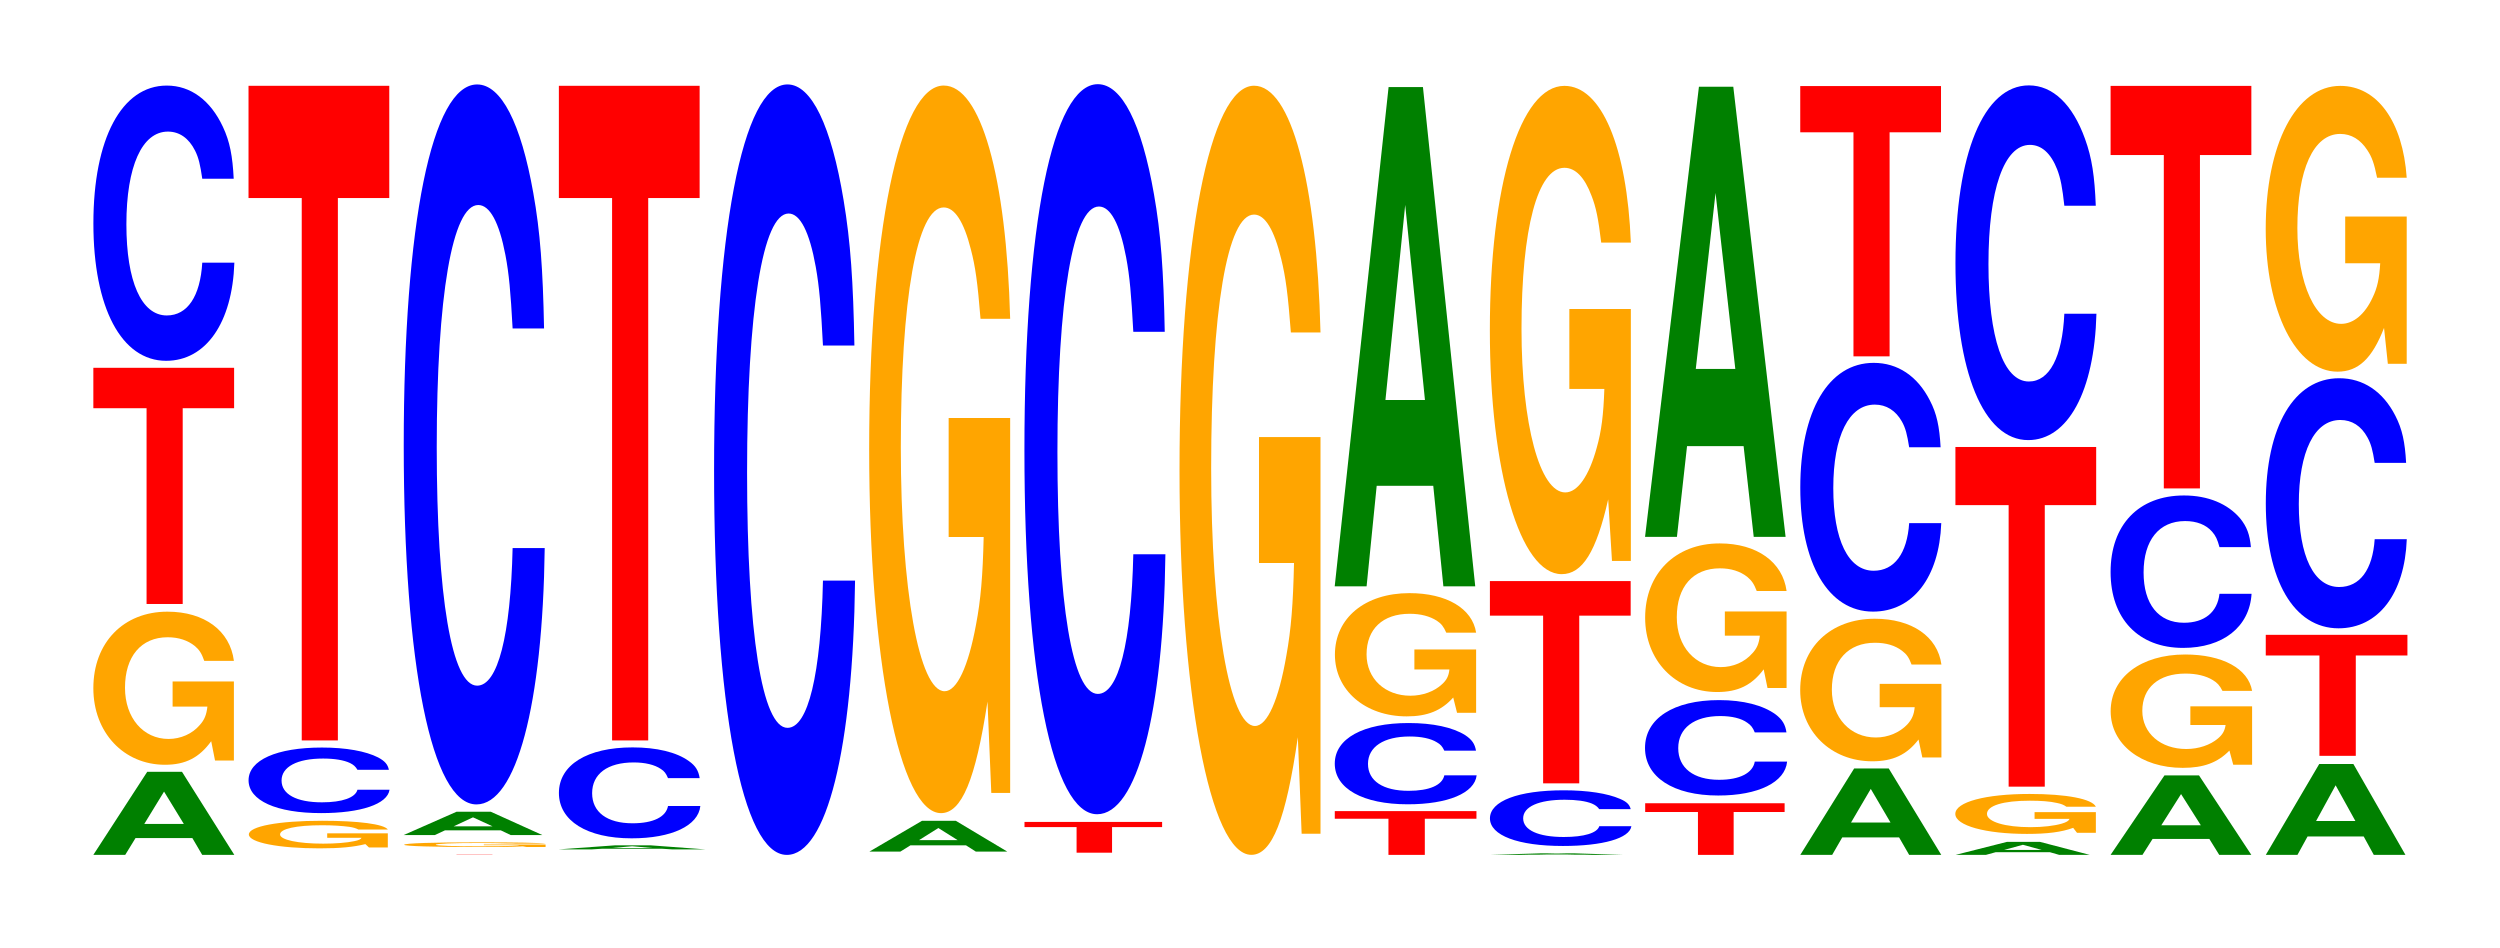
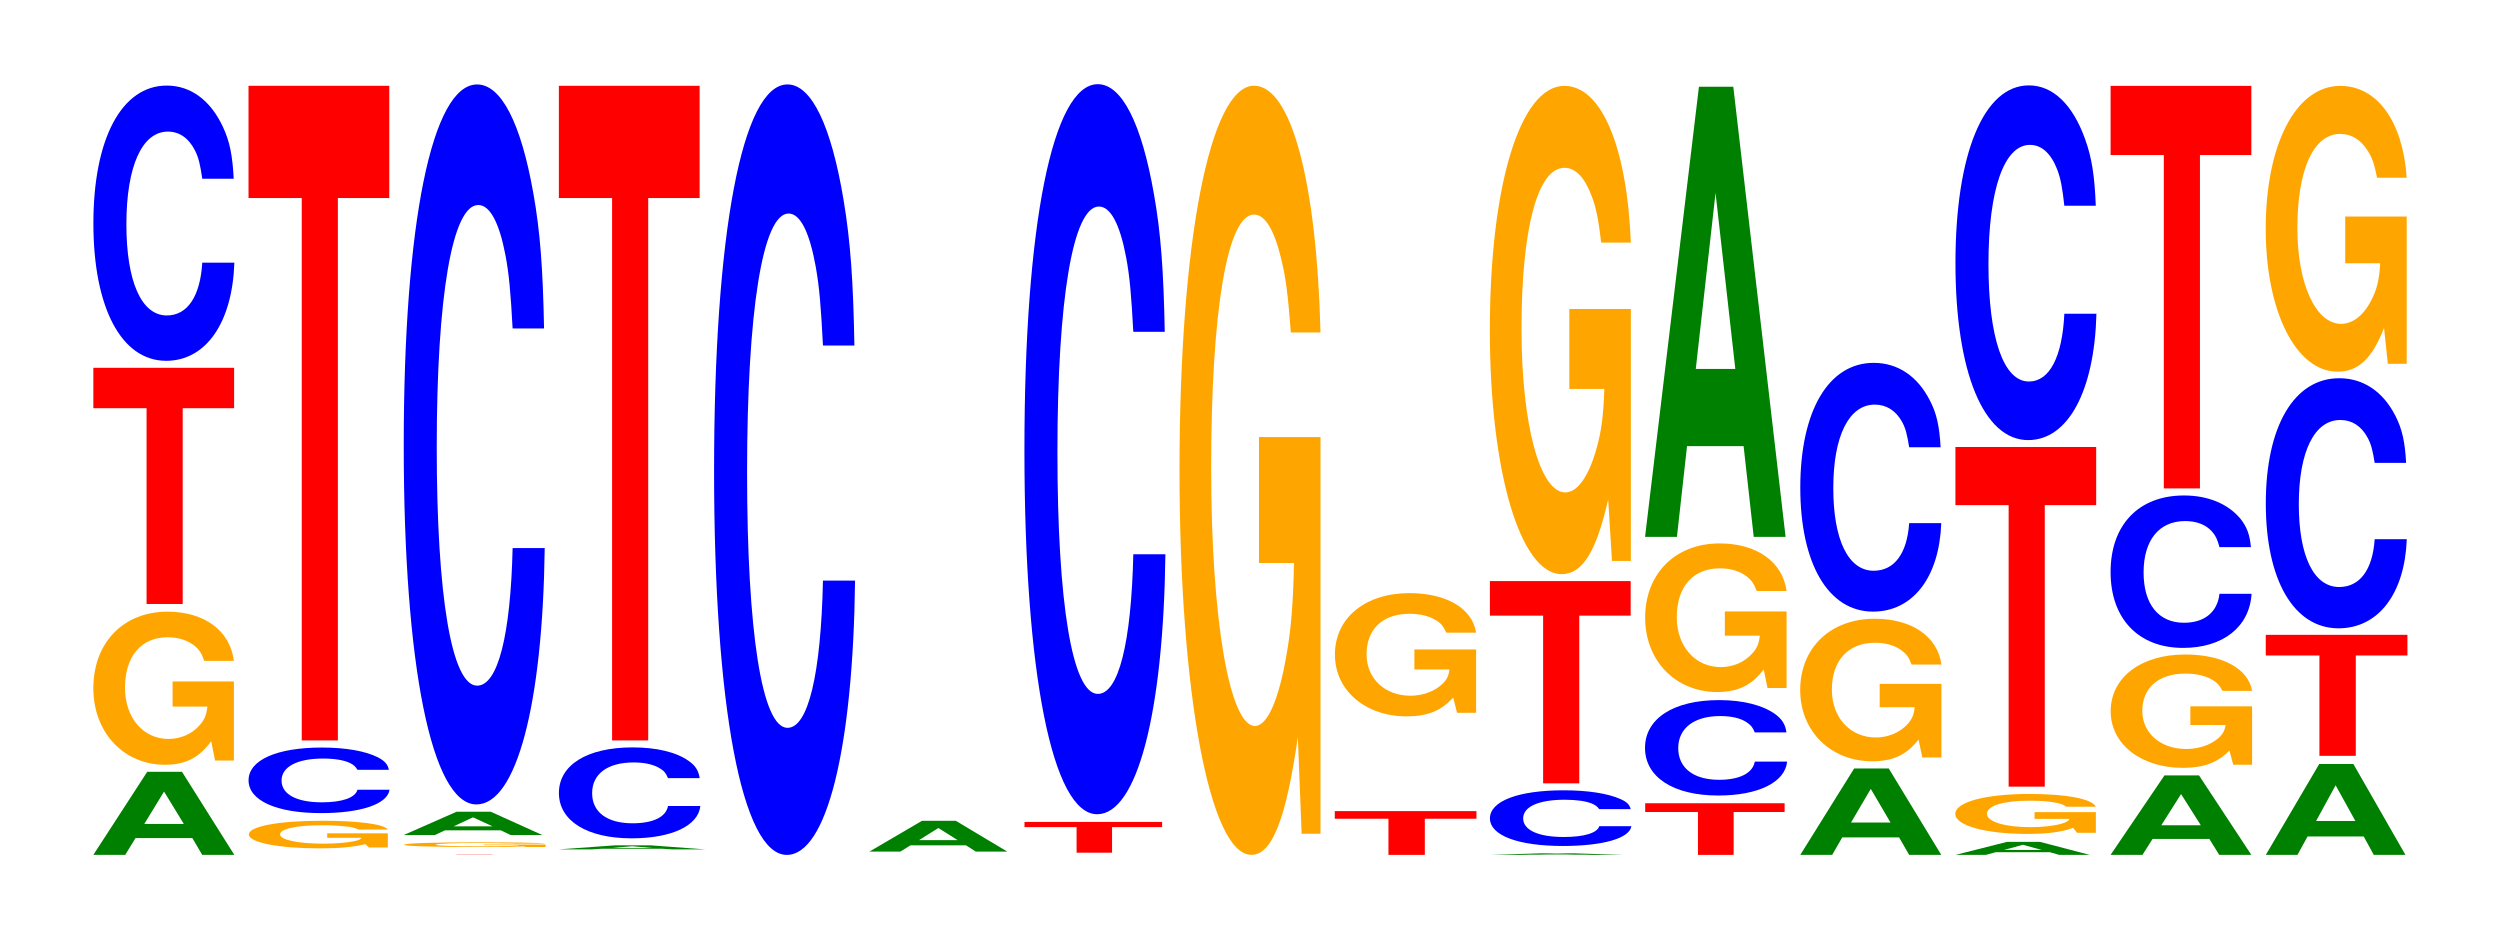
<svg xmlns="http://www.w3.org/2000/svg" xmlns:xlink="http://www.w3.org/1999/xlink" width="174pt" height="66pt" viewBox="0 0 174 66" version="1.1">
  <defs>
    <g>
      <symbol overflow="visible" id="glyph0-0">
        <path style="stroke:none;" d="M 7.266 -1.172 L 7.953 0 L 10.188 0 L 6.547 -5.781 L 4.125 -5.781 L 0.375 0 L 2.594 0 L 3.312 -1.172 Z M 6.672 -2.156 L 3.922 -2.156 L 5.297 -4.406 Z M 6.672 -2.156 " />
      </symbol>
      <symbol overflow="visible" id="glyph1-0">
        <path style="stroke:none;" d="M 10.391 -5.469 L 6.125 -5.469 L 6.125 -3.719 L 8.547 -3.719 C 8.484 -3.156 8.344 -2.797 8.016 -2.438 C 7.5 -1.828 6.688 -1.469 5.844 -1.469 C 4.078 -1.469 2.812 -2.938 2.812 -5.031 C 2.812 -7.219 3.938 -8.547 5.781 -8.547 C 6.547 -8.547 7.188 -8.328 7.672 -7.938 C 7.984 -7.672 8.141 -7.438 8.328 -6.906 L 10.391 -6.906 C 10.125 -9 8.344 -10.328 5.766 -10.328 C 2.703 -10.328 0.609 -8.172 0.609 -5 C 0.609 -1.922 2.719 0.328 5.594 0.328 C 7.031 0.328 7.984 -0.172 8.812 -1.312 L 9.078 0.031 L 10.391 0.031 Z M 10.391 -5.469 " />
      </symbol>
      <symbol overflow="visible" id="glyph2-0">
        <path style="stroke:none;" d="M 6.453 -13.625 L 10.031 -13.625 L 10.031 -16.438 L 0.234 -16.438 L 0.234 -13.625 L 3.938 -13.625 L 3.938 0 L 6.453 0 Z M 6.453 -13.625 " />
      </symbol>
      <symbol overflow="visible" id="glyph3-0">
        <path style="stroke:none;" d="M 10.438 -12.094 C 10.359 -13.672 10.172 -14.672 9.688 -15.703 C 8.828 -17.547 7.453 -18.578 5.781 -18.578 C 2.641 -18.578 0.672 -14.891 0.672 -8.984 C 0.672 -3.109 2.625 0.578 5.734 0.578 C 8.5 0.578 10.344 -2.062 10.484 -6.25 L 8.25 -6.25 C 8.109 -3.906 7.219 -2.578 5.781 -2.578 C 4.016 -2.578 2.969 -4.938 2.969 -8.922 C 2.969 -12.969 4.062 -15.375 5.859 -15.375 C 6.656 -15.375 7.312 -14.922 7.75 -14.047 C 8 -13.547 8.109 -13.062 8.25 -12.094 Z M 10.438 -12.094 " />
      </symbol>
      <symbol overflow="visible" id="glyph4-0">
        <path style="stroke:none;" d="M 10.281 -0.984 L 6.062 -0.984 L 6.062 -0.672 L 8.453 -0.672 C 8.391 -0.562 8.25 -0.5 7.938 -0.438 C 7.422 -0.328 6.625 -0.266 5.781 -0.266 C 4.031 -0.266 2.781 -0.531 2.781 -0.906 C 2.781 -1.297 3.891 -1.547 5.719 -1.547 C 6.469 -1.547 7.109 -1.5 7.594 -1.438 C 7.891 -1.391 8.047 -1.344 8.234 -1.25 L 10.281 -1.25 C 10.016 -1.625 8.25 -1.859 5.703 -1.859 C 2.672 -1.859 0.609 -1.469 0.609 -0.906 C 0.609 -0.344 2.688 0.062 5.531 0.062 C 6.953 0.062 7.906 -0.031 8.719 -0.234 L 8.969 0 L 10.281 0 Z M 10.281 -0.984 " />
      </symbol>
      <symbol overflow="visible" id="glyph5-0">
        <path style="stroke:none;" d="M 10.438 -2.875 C 10.359 -3.25 10.156 -3.484 9.688 -3.734 C 8.828 -4.172 7.453 -4.422 5.781 -4.422 C 2.625 -4.422 0.672 -3.547 0.672 -2.141 C 0.672 -0.734 2.609 0.141 5.719 0.141 C 8.484 0.141 10.344 -0.484 10.484 -1.484 L 8.25 -1.484 C 8.109 -0.938 7.203 -0.609 5.781 -0.609 C 4 -0.609 2.969 -1.172 2.969 -2.125 C 2.969 -3.078 4.047 -3.656 5.859 -3.656 C 6.656 -3.656 7.312 -3.547 7.734 -3.344 C 7.984 -3.219 8.109 -3.109 8.25 -2.875 Z M 10.438 -2.875 " />
      </symbol>
      <symbol overflow="visible" id="glyph6-0">
        <path style="stroke:none;" d="M 6.453 -37.75 L 10.031 -37.75 L 10.031 -45.562 L 0.234 -45.562 L 0.234 -37.75 L 3.938 -37.75 L 3.938 0 L 6.453 0 Z M 6.453 -37.75 " />
      </symbol>
      <symbol overflow="visible" id="glyph7-0">
        <path style="stroke:none;" d="M 6.406 -0.016 L 9.938 -0.016 L 0.234 -0.016 L 3.906 -0.016 L 3.906 0 L 6.406 0 Z M 6.406 -0.016 " />
      </symbol>
      <symbol overflow="visible" id="glyph8-0">
        <path style="stroke:none;" d="M 10.469 -0.172 L 6.172 -0.172 L 6.172 -0.125 L 8.625 -0.125 C 8.562 -0.094 8.406 -0.094 8.094 -0.078 C 7.562 -0.062 6.75 -0.047 5.891 -0.047 C 4.109 -0.047 2.828 -0.094 2.828 -0.156 C 2.828 -0.234 3.969 -0.281 5.828 -0.281 C 6.594 -0.281 7.25 -0.266 7.734 -0.25 C 8.047 -0.25 8.203 -0.25 8.406 -0.234 L 10.469 -0.234 C 10.203 -0.297 8.406 -0.328 5.812 -0.328 C 2.719 -0.328 0.625 -0.266 0.625 -0.156 C 0.625 -0.062 2.734 0 5.641 0 C 7.094 0 8.062 0 8.891 -0.047 L 9.156 0 L 10.469 0 Z M 10.469 -0.172 " />
      </symbol>
      <symbol overflow="visible" id="glyph9-0">
        <path style="stroke:none;" d="M 7.141 -0.328 L 7.828 0 L 10.031 0 L 6.438 -1.625 L 4.062 -1.625 L 0.375 0 L 2.547 0 L 3.25 -0.328 Z M 6.562 -0.609 L 3.859 -0.609 L 5.203 -1.234 Z M 6.562 -0.609 " />
      </symbol>
      <symbol overflow="visible" id="glyph10-0">
        <path style="stroke:none;" d="M 10.438 -31.609 C 10.359 -35.734 10.172 -38.359 9.688 -41.047 C 8.828 -45.906 7.453 -48.594 5.781 -48.594 C 2.641 -48.594 0.672 -38.953 0.672 -23.484 C 0.672 -8.125 2.625 1.516 5.734 1.516 C 8.5 1.516 10.344 -5.375 10.484 -16.328 L 8.25 -16.328 C 8.109 -10.234 7.219 -6.75 5.781 -6.75 C 4.016 -6.75 2.969 -12.922 2.969 -23.344 C 2.969 -33.906 4.062 -40.203 5.859 -40.203 C 6.656 -40.203 7.312 -39.016 7.75 -36.719 C 8 -35.406 8.109 -34.172 8.25 -31.609 Z M 10.438 -31.609 " />
      </symbol>
      <symbol overflow="visible" id="glyph11-0">
        <path style="stroke:none;" d="M 7.547 -0.047 L 8.266 0 L 10.594 0 L 6.797 -0.281 L 4.297 -0.281 L 0.391 0 L 2.703 0 L 3.438 -0.047 Z M 6.922 -0.094 L 4.062 -0.094 L 5.5 -0.219 Z M 6.922 -0.094 " />
      </symbol>
      <symbol overflow="visible" id="glyph12-0">
        <path style="stroke:none;" d="M 10.469 -4 C 10.391 -4.516 10.188 -4.859 9.719 -5.188 C 8.859 -5.812 7.469 -6.141 5.797 -6.141 C 2.641 -6.141 0.672 -4.922 0.672 -2.969 C 0.672 -1.031 2.625 0.188 5.734 0.188 C 8.516 0.188 10.375 -0.688 10.516 -2.062 L 8.266 -2.062 C 8.125 -1.297 7.234 -0.859 5.797 -0.859 C 4.016 -0.859 2.984 -1.641 2.984 -2.953 C 2.984 -4.297 4.062 -5.094 5.875 -5.094 C 6.672 -5.094 7.328 -4.938 7.766 -4.641 C 8.016 -4.484 8.125 -4.328 8.266 -4 Z M 10.469 -4 " />
      </symbol>
      <symbol overflow="visible" id="glyph13-0">
        <path style="stroke:none;" d="M 10.438 -33.844 C 10.359 -38.266 10.172 -41.062 9.688 -43.953 C 8.828 -49.141 7.453 -52.016 5.781 -52.016 C 2.641 -52.016 0.672 -41.703 0.672 -25.125 C 0.672 -8.703 2.625 1.609 5.734 1.609 C 8.5 1.609 10.344 -5.75 10.484 -17.484 L 8.25 -17.484 C 8.109 -10.953 7.219 -7.234 5.781 -7.234 C 4.016 -7.234 2.969 -13.828 2.969 -25 C 2.969 -36.297 4.062 -43.031 5.859 -43.031 C 6.656 -43.031 7.312 -41.766 7.75 -39.312 C 8 -37.906 8.109 -36.578 8.25 -33.844 Z M 10.438 -33.844 " />
      </symbol>
      <symbol overflow="visible" id="glyph14-0">
        <path style="stroke:none;" d="M 7.094 -0.438 L 7.781 0 L 9.969 0 L 6.391 -2.141 L 4.031 -2.141 L 0.375 0 L 2.531 0 L 3.234 -0.438 Z M 6.516 -0.797 L 3.828 -0.797 L 5.172 -1.641 Z M 6.516 -0.797 " />
      </symbol>
      <symbol overflow="visible" id="glyph15-0">
-         <path style="stroke:none;" d="M 10.422 -25.969 L 6.141 -25.969 L 6.141 -17.688 L 8.578 -17.688 C 8.516 -14.969 8.375 -13.312 8.047 -11.594 C 7.516 -8.688 6.719 -6.953 5.859 -6.953 C 4.094 -6.953 2.812 -13.984 2.812 -23.922 C 2.812 -34.328 3.938 -40.625 5.797 -40.625 C 6.562 -40.625 7.203 -39.625 7.688 -37.703 C 8 -36.516 8.156 -35.391 8.359 -32.875 L 10.422 -32.875 C 10.156 -42.812 8.375 -49.109 5.797 -49.109 C 2.719 -49.109 0.609 -38.828 0.609 -23.797 C 0.609 -9.141 2.719 1.531 5.609 1.531 C 7.047 1.531 8.016 -0.797 8.844 -6.234 L 9.109 0.125 L 10.422 0.125 Z M 10.422 -25.969 " />
-       </symbol>
+         </symbol>
      <symbol overflow="visible" id="glyph16-0">
        <path style="stroke:none;" d="M 6.328 -1.781 L 9.812 -1.781 L 9.812 -2.141 L 0.234 -2.141 L 0.234 -1.781 L 3.859 -1.781 L 3.859 0 L 6.328 0 Z M 6.328 -1.781 " />
      </symbol>
      <symbol overflow="visible" id="glyph17-0">
        <path style="stroke:none;" d="M 10.438 -32.047 C 10.359 -36.25 10.172 -38.906 9.688 -41.625 C 8.828 -46.547 7.453 -49.281 5.781 -49.281 C 2.641 -49.281 0.672 -39.5 0.672 -23.812 C 0.672 -8.25 2.625 1.531 5.734 1.531 C 8.5 1.531 10.344 -5.453 10.484 -16.562 L 8.25 -16.562 C 8.109 -10.375 7.219 -6.844 5.781 -6.844 C 4.016 -6.844 2.969 -13.094 2.969 -23.672 C 2.969 -34.375 4.062 -40.766 5.859 -40.766 C 6.656 -40.766 7.312 -39.562 7.75 -37.234 C 8 -35.906 8.109 -34.641 8.25 -32.047 Z M 10.438 -32.047 " />
      </symbol>
      <symbol overflow="visible" id="glyph18-0">
        <path style="stroke:none;" d="M 10.422 -27.469 L 6.141 -27.469 L 6.141 -18.703 L 8.578 -18.703 C 8.516 -15.828 8.375 -14.078 8.047 -12.266 C 7.516 -9.172 6.719 -7.359 5.859 -7.359 C 4.094 -7.359 2.812 -14.781 2.812 -25.297 C 2.812 -36.297 3.938 -42.953 5.797 -42.953 C 6.562 -42.953 7.203 -41.891 7.688 -39.859 C 8 -38.609 8.156 -37.406 8.359 -34.75 L 10.422 -34.75 C 10.156 -45.266 8.375 -51.922 5.797 -51.922 C 2.719 -51.922 0.609 -41.062 0.609 -25.156 C 0.609 -9.672 2.719 1.609 5.609 1.609 C 7.047 1.609 8.016 -0.844 8.844 -6.578 L 9.109 0.141 L 10.422 0.141 Z M 10.422 -27.469 " />
      </symbol>
      <symbol overflow="visible" id="glyph19-0">
        <path style="stroke:none;" d="M 6.5 -2.516 L 10.094 -2.516 L 10.094 -3.047 L 0.234 -3.047 L 0.234 -2.516 L 3.969 -2.516 L 3.969 0 L 6.5 0 Z M 6.5 -2.516 " />
      </symbol>
      <symbol overflow="visible" id="glyph20-0">
-         <path style="stroke:none;" d="M 10.5 -3.562 C 10.422 -4.031 10.219 -4.328 9.75 -4.641 C 8.875 -5.188 7.5 -5.484 5.812 -5.484 C 2.641 -5.484 0.672 -4.406 0.672 -2.656 C 0.672 -0.922 2.625 0.172 5.75 0.172 C 8.547 0.172 10.406 -0.609 10.547 -1.844 L 8.297 -1.844 C 8.156 -1.156 7.25 -0.766 5.812 -0.766 C 4.031 -0.766 2.984 -1.453 2.984 -2.641 C 2.984 -3.828 4.078 -4.547 5.891 -4.547 C 6.688 -4.547 7.359 -4.406 7.781 -4.141 C 8.031 -4 8.156 -3.859 8.297 -3.562 Z M 10.5 -3.562 " />
-       </symbol>
+         </symbol>
      <symbol overflow="visible" id="glyph21-0">
        <path style="stroke:none;" d="M 10.453 -4.391 L 6.156 -4.391 L 6.156 -3 L 8.594 -3 C 8.547 -2.531 8.391 -2.25 8.078 -1.969 C 7.547 -1.469 6.734 -1.172 5.875 -1.172 C 4.109 -1.172 2.828 -2.359 2.828 -4.047 C 2.828 -5.812 3.953 -6.875 5.828 -6.875 C 6.594 -6.875 7.234 -6.703 7.719 -6.391 C 8.031 -6.188 8.188 -5.984 8.375 -5.562 L 10.453 -5.562 C 10.188 -7.25 8.391 -8.312 5.812 -8.312 C 2.719 -8.312 0.625 -6.578 0.625 -4.031 C 0.625 -1.547 2.734 0.266 5.625 0.266 C 7.078 0.266 8.047 -0.141 8.859 -1.047 L 9.125 0.016 L 10.453 0.016 Z M 10.453 -4.391 " />
      </symbol>
      <symbol overflow="visible" id="glyph22-0">
-         <path style="stroke:none;" d="M 7.234 -7 L 7.938 0 L 10.156 0 L 6.516 -34.75 L 4.125 -34.75 L 0.375 0 L 2.594 0 L 3.297 -7 Z M 6.656 -12.969 L 3.906 -12.969 L 5.281 -26.547 Z M 6.656 -12.969 " />
-       </symbol>
+         </symbol>
      <symbol overflow="visible" id="glyph23-0">
        <path style="stroke:none;" d="M 6.906 -0.016 L 7.578 0 L 9.703 0 L 6.219 -0.109 L 3.938 -0.109 L 0.359 0 L 2.469 0 L 3.141 -0.016 Z M 6.344 -0.047 L 3.719 -0.047 L 5.031 -0.078 Z M 6.344 -0.047 " />
      </symbol>
      <symbol overflow="visible" id="glyph24-0">
        <path style="stroke:none;" d="M 10.469 -2.453 C 10.391 -2.766 10.203 -2.969 9.719 -3.172 C 8.859 -3.547 7.484 -3.766 5.812 -3.766 C 2.641 -3.766 0.672 -3.016 0.672 -1.812 C 0.672 -0.625 2.625 0.109 5.75 0.109 C 8.531 0.109 10.391 -0.422 10.516 -1.266 L 8.281 -1.266 C 8.141 -0.797 7.234 -0.516 5.812 -0.516 C 4.031 -0.516 2.984 -1 2.984 -1.812 C 2.984 -2.625 4.062 -3.109 5.875 -3.109 C 6.688 -3.109 7.344 -3.016 7.766 -2.844 C 8.016 -2.734 8.141 -2.641 8.281 -2.453 Z M 10.469 -2.453 " />
      </symbol>
      <symbol overflow="visible" id="glyph25-0">
        <path style="stroke:none;" d="M 6.453 -11.672 L 10.031 -11.672 L 10.031 -14.078 L 0.234 -14.078 L 0.234 -11.672 L 3.938 -11.672 L 3.938 0 L 6.453 0 Z M 6.453 -11.672 " />
      </symbol>
      <symbol overflow="visible" id="glyph26-0">
        <path style="stroke:none;" d="M 10.422 -17.438 L 6.141 -17.438 L 6.141 -11.875 L 8.578 -11.875 C 8.516 -10.047 8.375 -8.938 8.047 -7.781 C 7.516 -5.828 6.719 -4.672 5.859 -4.672 C 4.094 -4.672 2.812 -9.391 2.812 -16.062 C 2.812 -23.047 3.938 -27.266 5.797 -27.266 C 6.562 -27.266 7.203 -26.609 7.688 -25.312 C 8 -24.516 8.156 -23.75 8.359 -22.062 L 10.422 -22.062 C 10.156 -28.734 8.375 -32.969 5.797 -32.969 C 2.719 -32.969 0.609 -26.062 0.609 -15.969 C 0.609 -6.141 2.719 1.016 5.609 1.016 C 7.047 1.016 8.016 -0.531 8.844 -4.188 L 9.109 0.094 L 10.422 0.094 Z M 10.422 -17.438 " />
      </symbol>
      <symbol overflow="visible" id="glyph27-0">
        <path style="stroke:none;" d="M 6.391 -2.984 L 9.938 -2.984 L 9.938 -3.594 L 0.234 -3.594 L 0.234 -2.984 L 3.906 -2.984 L 3.906 0 L 6.391 0 Z M 6.391 -2.984 " />
      </symbol>
      <symbol overflow="visible" id="glyph28-0">
        <path style="stroke:none;" d="M 10.516 -4.188 C 10.438 -4.734 10.234 -5.078 9.766 -5.438 C 8.891 -6.078 7.516 -6.438 5.828 -6.438 C 2.656 -6.438 0.672 -5.156 0.672 -3.109 C 0.672 -1.078 2.641 0.203 5.766 0.203 C 8.562 0.203 10.422 -0.719 10.562 -2.156 L 8.312 -2.156 C 8.172 -1.359 7.266 -0.891 5.828 -0.891 C 4.047 -0.891 2.984 -1.719 2.984 -3.094 C 2.984 -4.484 4.094 -5.328 5.906 -5.328 C 6.703 -5.328 7.375 -5.172 7.797 -4.859 C 8.047 -4.688 8.172 -4.531 8.312 -4.188 Z M 10.516 -4.188 " />
      </symbol>
      <symbol overflow="visible" id="glyph29-0">
        <path style="stroke:none;" d="M 10.469 -5.297 L 6.172 -5.297 L 6.172 -3.609 L 8.609 -3.609 C 8.547 -3.062 8.406 -2.719 8.078 -2.375 C 7.547 -1.766 6.734 -1.422 5.891 -1.422 C 4.109 -1.422 2.828 -2.859 2.828 -4.891 C 2.828 -7.016 3.953 -8.297 5.828 -8.297 C 6.594 -8.297 7.234 -8.094 7.734 -7.703 C 8.031 -7.453 8.203 -7.219 8.391 -6.719 L 10.469 -6.719 C 10.203 -8.734 8.406 -10.031 5.812 -10.031 C 2.719 -10.031 0.625 -7.922 0.625 -4.859 C 0.625 -1.875 2.734 0.312 5.641 0.312 C 7.078 0.312 8.047 -0.156 8.875 -1.266 L 9.141 0.031 L 10.469 0.031 Z M 10.469 -5.297 " />
      </symbol>
      <symbol overflow="visible" id="glyph30-0">
        <path style="stroke:none;" d="M 7.234 -6.312 L 7.938 0 L 10.156 0 L 6.516 -31.328 L 4.125 -31.328 L 0.375 0 L 2.594 0 L 3.297 -6.312 Z M 6.656 -11.688 L 3.906 -11.688 L 5.281 -23.938 Z M 6.656 -11.688 " />
      </symbol>
      <symbol overflow="visible" id="glyph31-0">
        <path style="stroke:none;" d="M 7.25 -1.219 L 7.953 0 L 10.188 0 L 6.531 -6.016 L 4.125 -6.016 L 0.375 0 L 2.594 0 L 3.297 -1.219 Z M 6.656 -2.25 L 3.906 -2.25 L 5.281 -4.594 Z M 6.656 -2.25 " />
      </symbol>
      <symbol overflow="visible" id="glyph32-0">
        <path style="stroke:none;" d="M 10.438 -5.094 L 6.141 -5.094 L 6.141 -3.469 L 8.578 -3.469 C 8.531 -2.938 8.375 -2.609 8.062 -2.266 C 7.531 -1.703 6.719 -1.359 5.875 -1.359 C 4.094 -1.359 2.812 -2.734 2.812 -4.688 C 2.812 -6.719 3.953 -7.953 5.812 -7.953 C 6.578 -7.953 7.219 -7.766 7.703 -7.391 C 8.016 -7.156 8.172 -6.938 8.359 -6.438 L 10.438 -6.438 C 10.172 -8.391 8.375 -9.625 5.797 -9.625 C 2.719 -9.625 0.609 -7.609 0.609 -4.656 C 0.609 -1.797 2.734 0.297 5.625 0.297 C 7.062 0.297 8.031 -0.156 8.844 -1.219 L 9.109 0.031 L 10.438 0.031 Z M 10.438 -5.094 " />
      </symbol>
      <symbol overflow="visible" id="glyph33-0">
        <path style="stroke:none;" d="M 10.438 -10.922 C 10.359 -12.359 10.172 -13.266 9.688 -14.188 C 8.828 -15.875 7.453 -16.797 5.781 -16.797 C 2.641 -16.797 0.672 -13.469 0.672 -8.109 C 0.672 -2.812 2.625 0.516 5.734 0.516 C 8.5 0.516 10.344 -1.859 10.484 -5.641 L 8.25 -5.641 C 8.109 -3.531 7.219 -2.328 5.781 -2.328 C 4.016 -2.328 2.969 -4.469 2.969 -8.078 C 2.969 -11.719 4.062 -13.891 5.859 -13.891 C 6.656 -13.891 7.312 -13.484 7.75 -12.703 C 8 -12.25 8.109 -11.812 8.25 -10.922 Z M 10.438 -10.922 " />
      </symbol>
      <symbol overflow="visible" id="glyph34-0">
-         <path style="stroke:none;" d="M 6.453 -15.594 L 10.031 -15.594 L 10.031 -18.812 L 0.234 -18.812 L 0.234 -15.594 L 3.938 -15.594 L 3.938 0 L 6.453 0 Z M 6.453 -15.594 " />
-       </symbol>
+         </symbol>
      <symbol overflow="visible" id="glyph35-0">
        <path style="stroke:none;" d="M 6.922 -0.188 L 7.578 0 L 9.703 0 L 6.234 -0.906 L 3.938 -0.906 L 0.359 0 L 2.469 0 L 3.156 -0.188 Z M 6.359 -0.344 L 3.734 -0.344 L 5.047 -0.703 Z M 6.359 -0.344 " />
      </symbol>
      <symbol overflow="visible" id="glyph36-0">
        <path style="stroke:none;" d="M 10.391 -1.438 L 6.125 -1.438 L 6.125 -0.969 L 8.562 -0.969 C 8.5 -0.828 8.344 -0.734 8.031 -0.641 C 7.5 -0.484 6.703 -0.391 5.844 -0.391 C 4.078 -0.391 2.812 -0.766 2.812 -1.312 C 2.812 -1.891 3.938 -2.234 5.797 -2.234 C 6.547 -2.234 7.203 -2.188 7.672 -2.078 C 7.984 -2.016 8.141 -1.953 8.344 -1.812 L 10.391 -1.812 C 10.141 -2.359 8.344 -2.703 5.781 -2.703 C 2.703 -2.703 0.609 -2.141 0.609 -1.312 C 0.609 -0.5 2.719 0.078 5.594 0.078 C 7.031 0.078 8 -0.047 8.812 -0.344 L 9.078 0 L 10.391 0 Z M 10.391 -1.438 " />
      </symbol>
      <symbol overflow="visible" id="glyph37-0">
        <path style="stroke:none;" d="M 6.453 -19.594 L 10.031 -19.594 L 10.031 -23.641 L 0.234 -23.641 L 0.234 -19.594 L 3.938 -19.594 L 3.938 0 L 6.453 0 Z M 6.453 -19.594 " />
      </symbol>
      <symbol overflow="visible" id="glyph38-0">
        <path style="stroke:none;" d="M 10.438 -15.562 C 10.359 -17.609 10.172 -18.891 9.688 -20.219 C 8.828 -22.609 7.453 -23.938 5.781 -23.938 C 2.641 -23.938 0.672 -19.188 0.672 -11.562 C 0.672 -4 2.625 0.75 5.734 0.75 C 8.5 0.75 10.344 -2.641 10.484 -8.047 L 8.25 -8.047 C 8.109 -5.031 7.219 -3.328 5.781 -3.328 C 4.016 -3.328 2.969 -6.359 2.969 -11.5 C 2.969 -16.703 4.062 -19.797 5.859 -19.797 C 6.656 -19.797 7.312 -19.219 7.75 -18.094 C 8 -17.438 8.109 -16.828 8.25 -15.562 Z M 10.438 -15.562 " />
      </symbol>
      <symbol overflow="visible" id="glyph39-0">
        <path style="stroke:none;" d="M 7.25 -1.109 L 7.938 0 L 10.172 0 L 6.531 -5.531 L 4.125 -5.531 L 0.375 0 L 2.594 0 L 3.297 -1.109 Z M 6.656 -2.062 L 3.906 -2.062 L 5.281 -4.234 Z M 6.656 -2.062 " />
      </symbol>
      <symbol overflow="visible" id="glyph40-0">
        <path style="stroke:none;" d="M 10.469 -4.047 L 6.172 -4.047 L 6.172 -2.75 L 8.625 -2.75 C 8.562 -2.328 8.406 -2.078 8.094 -1.812 C 7.562 -1.359 6.75 -1.078 5.891 -1.078 C 4.109 -1.078 2.828 -2.172 2.828 -3.734 C 2.828 -5.344 3.969 -6.328 5.828 -6.328 C 6.594 -6.328 7.25 -6.172 7.734 -5.875 C 8.047 -5.688 8.203 -5.516 8.406 -5.125 L 10.469 -5.125 C 10.203 -6.672 8.406 -7.656 5.812 -7.656 C 2.719 -7.656 0.625 -6.047 0.625 -3.703 C 0.625 -1.422 2.734 0.234 5.641 0.234 C 7.094 0.234 8.062 -0.125 8.891 -0.969 L 9.156 0.016 L 10.469 0.016 Z M 10.469 -4.047 " />
      </symbol>
      <symbol overflow="visible" id="glyph41-0">
        <path style="stroke:none;" d="M 10.438 -6.703 C 10.359 -7.578 10.156 -8.125 9.688 -8.703 C 8.828 -9.719 7.453 -10.297 5.781 -10.297 C 2.625 -10.297 0.672 -8.25 0.672 -4.969 C 0.672 -1.719 2.609 0.312 5.719 0.312 C 8.484 0.312 10.344 -1.141 10.484 -3.453 L 8.25 -3.453 C 8.109 -2.172 7.203 -1.438 5.781 -1.438 C 4 -1.438 2.969 -2.734 2.969 -4.938 C 2.969 -7.188 4.047 -8.516 5.859 -8.516 C 6.656 -8.516 7.312 -8.266 7.734 -7.781 C 7.984 -7.5 8.109 -7.234 8.25 -6.703 Z M 10.438 -6.703 " />
      </symbol>
      <symbol overflow="visible" id="glyph42-0">
        <path style="stroke:none;" d="M 6.453 -23.203 L 10.031 -23.203 L 10.031 -28.016 L 0.234 -28.016 L 0.234 -23.203 L 3.938 -23.203 L 3.938 0 L 6.453 0 Z M 6.453 -23.203 " />
      </symbol>
      <symbol overflow="visible" id="glyph43-0">
        <path style="stroke:none;" d="M 7.188 -1.281 L 7.891 0 L 10.094 0 L 6.469 -6.328 L 4.094 -6.328 L 0.375 0 L 2.578 0 L 3.281 -1.281 Z M 6.609 -2.359 L 3.875 -2.359 L 5.234 -4.844 Z M 6.609 -2.359 " />
      </symbol>
      <symbol overflow="visible" id="glyph44-0">
        <path style="stroke:none;" d="M 6.5 -6.984 L 10.094 -6.984 L 10.094 -8.422 L 0.234 -8.422 L 0.234 -6.984 L 3.969 -6.984 L 3.969 0 L 6.5 0 Z M 6.5 -6.984 " />
      </symbol>
      <symbol overflow="visible" id="glyph45-0">
        <path style="stroke:none;" d="M 10.438 -10.984 C 10.359 -12.422 10.172 -13.328 9.688 -14.266 C 8.828 -15.953 7.453 -16.875 5.781 -16.875 C 2.641 -16.875 0.672 -13.531 0.672 -8.156 C 0.672 -2.828 2.625 0.531 5.734 0.531 C 8.5 0.531 10.344 -1.875 10.484 -5.672 L 8.25 -5.672 C 8.109 -3.547 7.219 -2.344 5.781 -2.344 C 4.016 -2.344 2.969 -4.484 2.969 -8.109 C 2.969 -11.781 4.062 -13.969 5.859 -13.969 C 6.656 -13.969 7.312 -13.562 7.75 -12.75 C 8 -12.297 8.109 -11.875 8.25 -10.984 Z M 10.438 -10.984 " />
      </symbol>
      <symbol overflow="visible" id="glyph46-0">
        <path style="stroke:none;" d="M 10.422 -10.203 L 6.141 -10.203 L 6.141 -6.953 L 8.578 -6.953 C 8.516 -5.891 8.375 -5.234 8.047 -4.562 C 7.516 -3.406 6.719 -2.734 5.859 -2.734 C 4.094 -2.734 2.812 -5.5 2.812 -9.391 C 2.812 -13.484 3.938 -15.953 5.797 -15.953 C 6.562 -15.953 7.203 -15.562 7.688 -14.812 C 8 -14.344 8.156 -13.906 8.359 -12.906 L 10.422 -12.906 C 10.156 -16.812 8.375 -19.297 5.797 -19.297 C 2.719 -19.297 0.609 -15.25 0.609 -9.344 C 0.609 -3.594 2.719 0.594 5.609 0.594 C 7.047 0.594 8.016 -0.312 8.844 -2.453 L 9.109 0.047 L 10.422 0.047 Z M 10.422 -10.203 " />
      </symbol>
    </g>
  </defs>
  <g id="surface1">
    <g style="fill:rgb(0%,50.194%,0%);fill-opacity:1;">
      <use xlink:href="#glyph0-0" x="6.121" y="59.5" />
    </g>
    <g style="fill:rgb(100%,64.647%,0%);fill-opacity:1;">
      <use xlink:href="#glyph1-0" x="5.888" y="52.9" />
    </g>
    <g style="fill:rgb(100%,0%,0%);fill-opacity:1;">
      <use xlink:href="#glyph2-0" x="6.263" y="42.037" />
    </g>
    <g style="fill:rgb(0%,0%,100%);fill-opacity:1;">
      <use xlink:href="#glyph3-0" x="5.828" y="24.534" />
    </g>
    <g style="fill:rgb(100%,64.647%,0%);fill-opacity:1;">
      <use xlink:href="#glyph4-0" x="16.711" y="58.984" />
    </g>
    <g style="fill:rgb(0%,0%,100%);fill-opacity:1;">
      <use xlink:href="#glyph5-0" x="16.628" y="56.451" />
    </g>
    <g style="fill:rgb(100%,0%,0%);fill-opacity:1;">
      <use xlink:href="#glyph6-0" x="17.063" y="51.534" />
    </g>
    <g style="fill:rgb(100%,0%,0%);fill-opacity:1;">
      <use xlink:href="#glyph7-0" x="27.867" y="59.5" />
    </g>
    <g style="fill:rgb(100%,64.647%,0%);fill-opacity:1;">
      <use xlink:href="#glyph8-0" x="27.503" y="58.953" />
    </g>
    <g style="fill:rgb(0%,50.194%,0%);fill-opacity:1;">
      <use xlink:href="#glyph9-0" x="27.717" y="58.121" />
    </g>
    <g style="fill:rgb(0%,0%,100%);fill-opacity:1;">
      <use xlink:href="#glyph10-0" x="27.428" y="54.472" />
    </g>
    <g style="fill:rgb(0%,50.194%,0%);fill-opacity:1;">
      <use xlink:href="#glyph11-0" x="38.498" y="59.117" />
    </g>
    <g style="fill:rgb(0%,0%,100%);fill-opacity:1;">
      <use xlink:href="#glyph12-0" x="38.228" y="58.16" />
    </g>
    <g style="fill:rgb(100%,0%,0%);fill-opacity:1;">
      <use xlink:href="#glyph6-0" x="38.663" y="51.534" />
    </g>
    <g style="fill:rgb(0%,0%,100%);fill-opacity:1;">
      <use xlink:href="#glyph13-0" x="49.028" y="57.892" />
    </g>
    <g style="fill:rgb(0%,50.194%,0%);fill-opacity:1;">
      <use xlink:href="#glyph14-0" x="60.136" y="59.271" />
    </g>
    <g style="fill:rgb(100%,64.647%,0%);fill-opacity:1;">
      <use xlink:href="#glyph15-0" x="59.885" y="55.063" />
    </g>
    <g style="fill:rgb(100%,0%,0%);fill-opacity:1;">
      <use xlink:href="#glyph16-0" x="71.071" y="59.347" />
    </g>
    <g style="fill:rgb(0%,0%,100%);fill-opacity:1;">
      <use xlink:href="#glyph17-0" x="70.628" y="55.14" />
    </g>
    <g style="fill:rgb(100%,64.647%,0%);fill-opacity:1;">
      <use xlink:href="#glyph18-0" x="81.485" y="57.888" />
    </g>
    <g style="fill:rgb(100%,0%,0%);fill-opacity:1;">
      <use xlink:href="#glyph19-0" x="92.667" y="59.5" />
    </g>
    <g style="fill:rgb(0%,0%,100%);fill-opacity:1;">
      <use xlink:href="#glyph20-0" x="92.228" y="55.807" />
    </g>
    <g style="fill:rgb(100%,64.647%,0%);fill-opacity:1;">
      <use xlink:href="#glyph21-0" x="92.285" y="49.594" />
    </g>
    <g style="fill:rgb(0%,50.194%,0%);fill-opacity:1;">
      <use xlink:href="#glyph22-0" x="92.521" y="40.81" />
    </g>
    <g style="fill:rgb(0%,50.194%,0%);fill-opacity:1;">
      <use xlink:href="#glyph23-0" x="103.325" y="59.5" />
    </g>
    <g style="fill:rgb(0%,0%,100%);fill-opacity:1;">
      <use xlink:href="#glyph24-0" x="103.028" y="58.771" />
    </g>
    <g style="fill:rgb(100%,0%,0%);fill-opacity:1;">
      <use xlink:href="#glyph25-0" x="103.463" y="54.521" />
    </g>
    <g style="fill:rgb(100%,64.647%,0%);fill-opacity:1;">
      <use xlink:href="#glyph26-0" x="103.085" y="38.945" />
    </g>
    <g style="fill:rgb(100%,0%,0%);fill-opacity:1;">
      <use xlink:href="#glyph27-0" x="114.271" y="59.5" />
    </g>
    <g style="fill:rgb(0%,0%,100%);fill-opacity:1;">
      <use xlink:href="#glyph28-0" x="113.821" y="55.165" />
    </g>
    <g style="fill:rgb(100%,64.647%,0%);fill-opacity:1;">
      <use xlink:href="#glyph29-0" x="113.877" y="47.853" />
    </g>
    <g style="fill:rgb(0%,50.194%,0%);fill-opacity:1;">
      <use xlink:href="#glyph30-0" x="114.121" y="37.364" />
    </g>
    <g style="fill:rgb(0%,50.194%,0%);fill-opacity:1;">
      <use xlink:href="#glyph31-0" x="124.925" y="59.5" />
    </g>
    <g style="fill:rgb(100%,64.647%,0%);fill-opacity:1;">
      <use xlink:href="#glyph32-0" x="124.685" y="52.689" />
    </g>
    <g style="fill:rgb(0%,0%,100%);fill-opacity:1;">
      <use xlink:href="#glyph33-0" x="124.628" y="42.052" />
    </g>
    <g style="fill:rgb(100%,0%,0%);fill-opacity:1;">
      <use xlink:href="#glyph34-0" x="125.063" y="24.802" />
    </g>
    <g style="fill:rgb(0%,50.194%,0%);fill-opacity:1;">
      <use xlink:href="#glyph35-0" x="135.747" y="59.5" />
    </g>
    <g style="fill:rgb(100%,64.647%,0%);fill-opacity:1;">
      <use xlink:href="#glyph36-0" x="135.481" y="57.962" />
    </g>
    <g style="fill:rgb(100%,0%,0%);fill-opacity:1;">
      <use xlink:href="#glyph37-0" x="135.863" y="54.751" />
    </g>
    <g style="fill:rgb(0%,0%,100%);fill-opacity:1;">
      <use xlink:href="#glyph38-0" x="135.428" y="29.881" />
    </g>
    <g style="fill:rgb(0%,50.194%,0%);fill-opacity:1;">
      <use xlink:href="#glyph39-0" x="146.521" y="59.5" />
    </g>
    <g style="fill:rgb(100%,64.647%,0%);fill-opacity:1;">
      <use xlink:href="#glyph40-0" x="146.277" y="53.209" />
    </g>
    <g style="fill:rgb(0%,0%,100%);fill-opacity:1;">
      <use xlink:href="#glyph41-0" x="146.225" y="44.782" />
    </g>
    <g style="fill:rgb(100%,0%,0%);fill-opacity:1;">
      <use xlink:href="#glyph42-0" x="146.663" y="33.994" />
    </g>
    <g style="fill:rgb(0%,50.194%,0%);fill-opacity:1;">
      <use xlink:href="#glyph43-0" x="157.325" y="59.5" />
    </g>
    <g style="fill:rgb(100%,0%,0%);fill-opacity:1;">
      <use xlink:href="#glyph44-0" x="157.463" y="52.606" />
    </g>
    <g style="fill:rgb(0%,0%,100%);fill-opacity:1;">
      <use xlink:href="#glyph45-0" x="157.028" y="43.2" />
    </g>
    <g style="fill:rgb(100%,64.647%,0%);fill-opacity:1;">
      <use xlink:href="#glyph46-0" x="157.085" y="25.274" />
    </g>
  </g>
</svg>